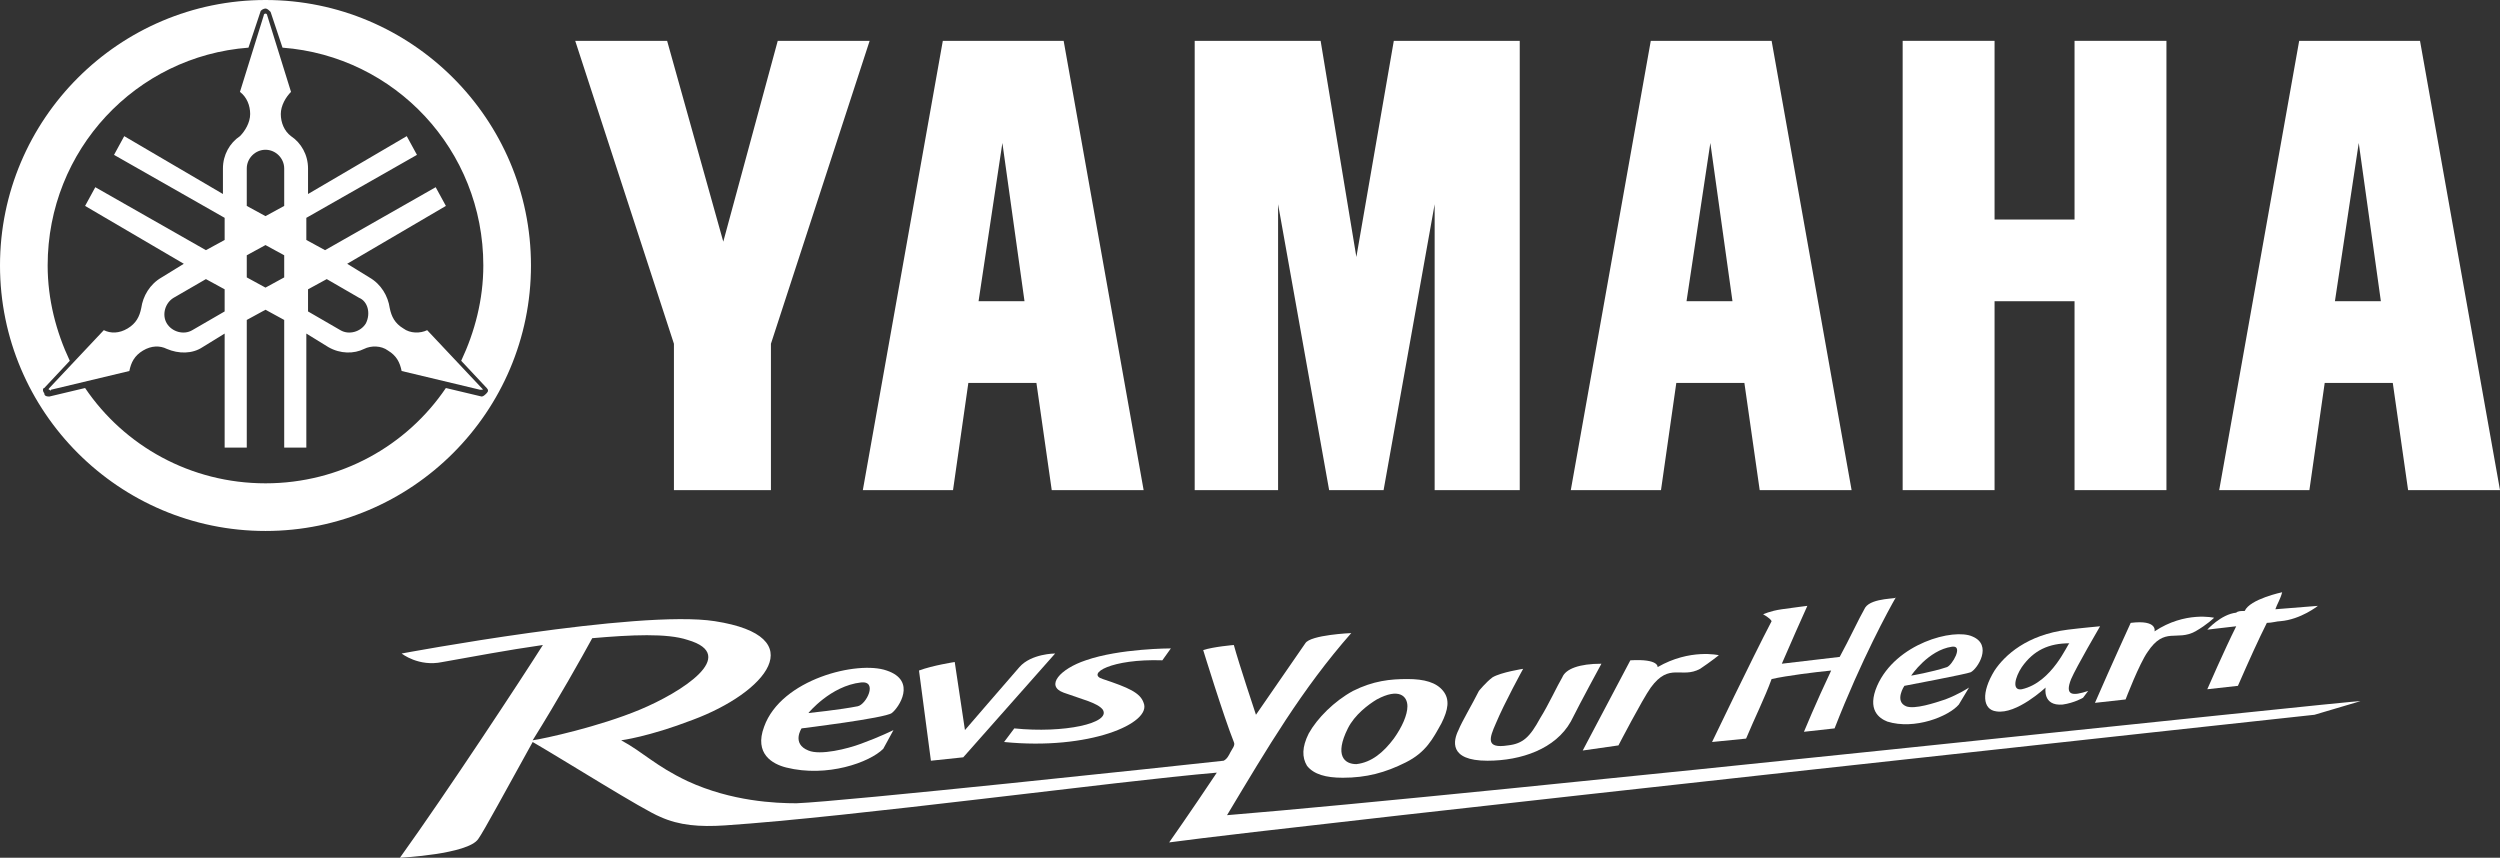
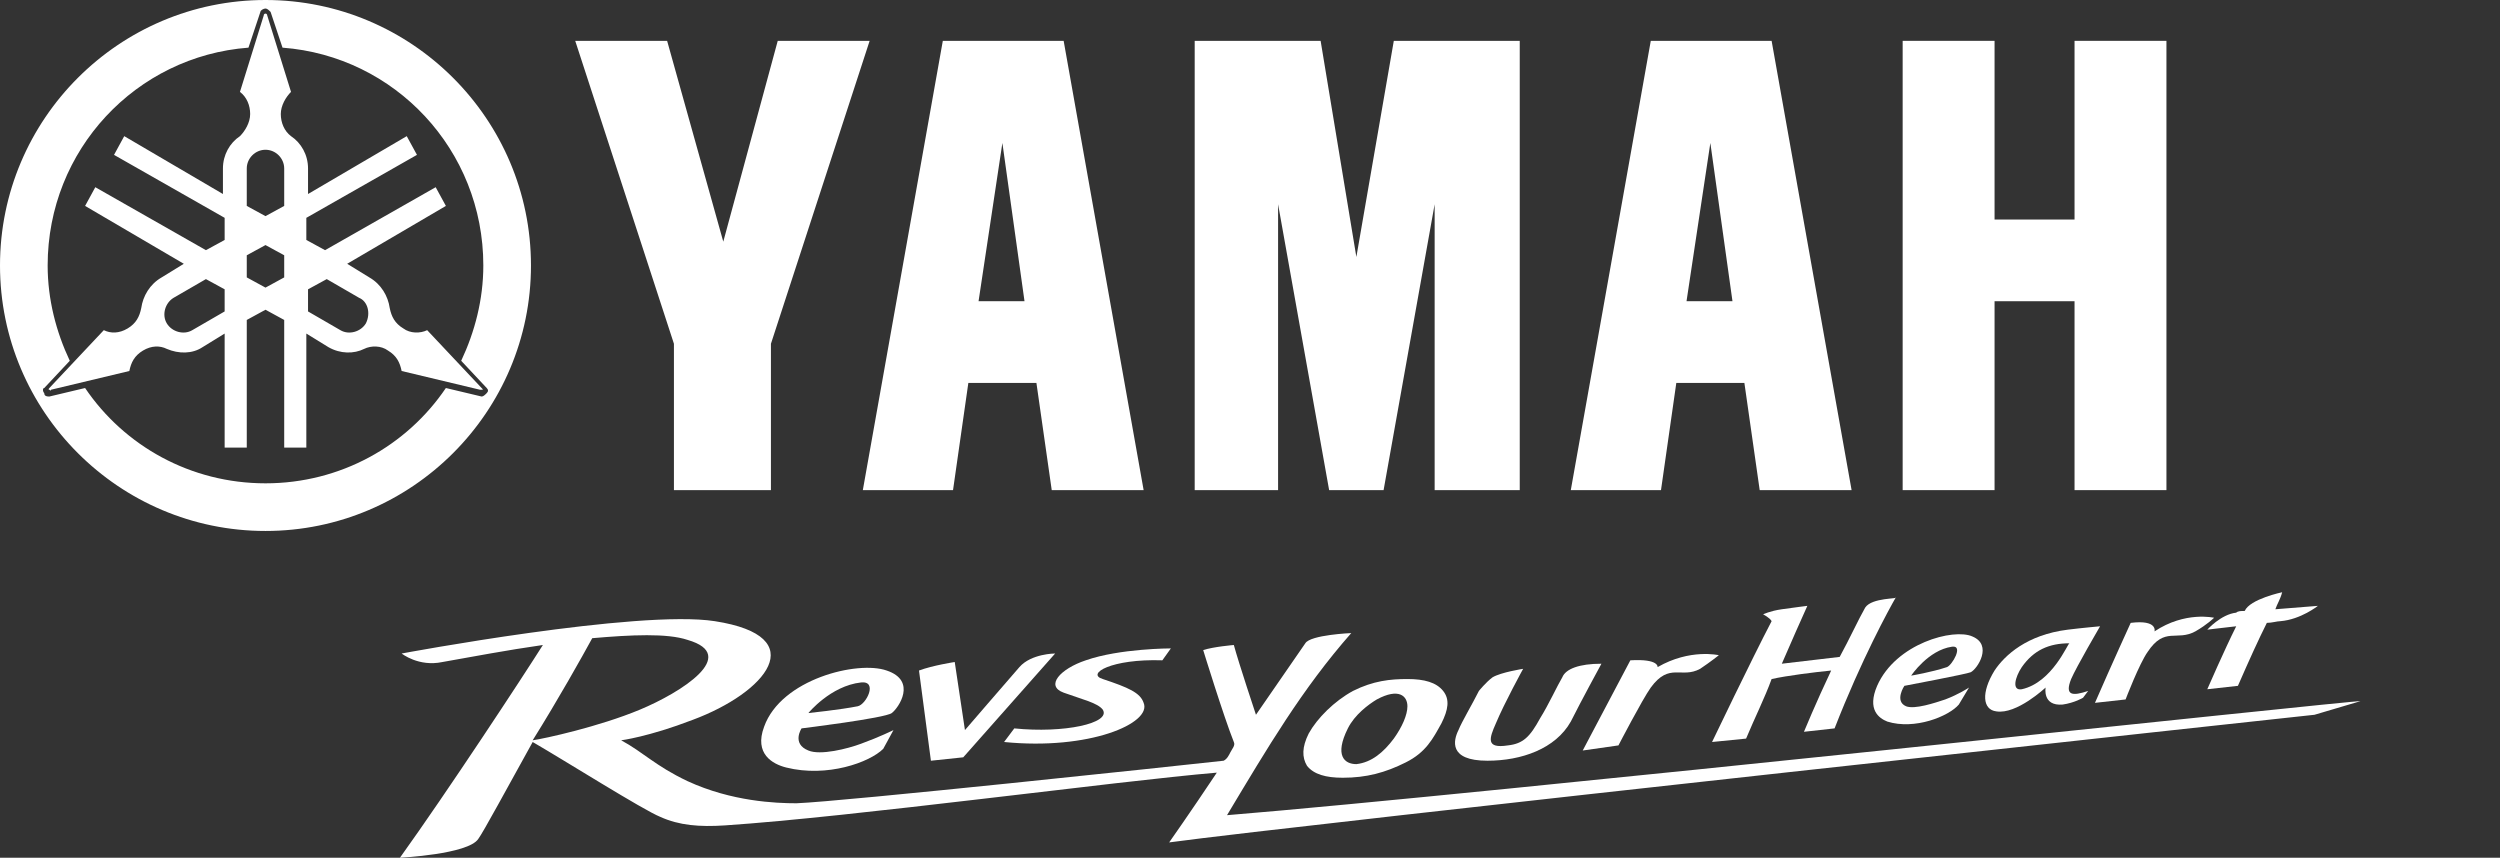
<svg xmlns="http://www.w3.org/2000/svg" version="1.1" id="Layer_1" x="0px" y="0px" viewBox="0 0 146.9 50.4" style="enable-background:new 0 0 146.9 50.4;" xml:space="preserve">
  <rect x="0" y="0" width="146.9" height="50.4" fill="#333333" stroke="none" />
  <style type="text/css">
	.st0{fill:#FFFFFF;}
</style>
  <g>
    <g>
      <g>
        <polygon class="st0" points="111.8,2.4 111.8,28.8 117.2,28.8 117.2,17.7 121.9,17.7 121.9,28.8 127.3,28.8 127.3,2.4 121.9,2.4      121.9,12.9 117.2,12.9 117.2,2.4    " />
        <polygon class="st0" points="70.2,2.4 70.2,28.8 75.1,28.8 75.1,12 78.1,28.8 81.3,28.8 84.3,12 84.3,28.8 89.3,28.8 89.3,2.4      81.9,2.4 79.7,15.1 77.6,2.4    " />
        <polygon class="st0" points="39.2,2.4 42.5,14.2 45.7,2.4 51.1,2.4 45.3,20.2 45.3,28.8 39.6,28.8 39.6,20.2 33.8,2.4    " />
        <path class="st0" d="M62.5,2.4h-7.1l-4.7,26.4H56l0.9-6.3h4l0.9,6.3h5.4L62.5,2.4z M58.9,8.4l1.3,9.3h-2.7L58.9,8.4z" />
        <path class="st0" d="M104.1,2.4H97l-4.7,26.4h5.3l0.9-6.3h4l0.9,6.3h5.4L104.1,2.4z M100.5,8.4l1.3,9.3h-2.7L100.5,8.4z" />
-         <path class="st0" d="M142.2,2.4h-7.1l-4.7,26.4h5.3l0.9-6.3h4l0.9,6.3h5.4L142.2,2.4z M138.6,8.4l1.3,9.3h-2.7L138.6,8.4z" />
      </g>
      <g>
        <g>
          <path class="st0" d="M15.6,31.2c8.6,0,15.6-7,15.6-15.6S24.2,0,15.6,0S0,7,0,15.6S7,31.2,15.6,31.2z M28.6,23.1      c-0.1,0.1-0.2,0.2-0.3,0.2l-2.1-0.5c-2.3,3.4-6.2,5.6-10.6,5.6S7.3,26.2,5,22.8l-2.1,0.5c-0.1,0-0.3,0-0.3-0.2      c-0.1-0.1-0.1-0.3,0-0.3l1.5-1.6c-0.8-1.7-1.3-3.6-1.3-5.6C2.8,8.8,8,3.3,14.6,2.8l0.7-2.1c0-0.1,0.2-0.2,0.3-0.2      c0.1,0,0.2,0.1,0.3,0.2l0.7,2.1c6.6,0.5,11.8,6,11.8,12.8c0,2-0.5,3.9-1.3,5.6l1.5,1.6C28.7,22.9,28.7,23,28.6,23.1z" />
          <path class="st0" d="M28.3,22.8l-3.2-3.4c-0.4,0.2-1,0.2-1.4-0.1c-0.5-0.3-0.7-0.7-0.8-1.2l0,0c-0.1-0.7-0.5-1.4-1.2-1.8      l-1.3-0.8l5.8-3.4L25.6,11l-6.5,3.7L18,14.1v-1.3l6.5-3.7L23.9,8l-5.8,3.4V9.9c0-0.8-0.4-1.5-1-1.9l0,0      c-0.4-0.3-0.6-0.8-0.6-1.3s0.3-1,0.6-1.3l0,0l-1.4-4.5c0,0,0-0.1-0.1-0.1c0,0-0.1,0-0.1,0.1l-1.4,4.5c0.4,0.3,0.6,0.8,0.6,1.3      s-0.3,1-0.6,1.3l0,0c-0.6,0.4-1,1.1-1,1.9v1.5L7.3,8L6.7,9.1l6.5,3.7v1.3l-1.1,0.6L5.6,11L5,12.1l5.8,3.4l-1.3,0.8l0,0      c-0.7,0.4-1.1,1.1-1.2,1.8l0,0C8.2,18.6,8,19,7.5,19.3c-0.5,0.3-1,0.3-1.4,0.1l0,0l-3.2,3.4c0,0-0.1,0.1,0,0.1      c0,0,0.1,0.1,0.1,0l4.6-1.1c0.1-0.5,0.3-0.9,0.8-1.2c0.5-0.3,1-0.3,1.4-0.1l0,0c0.7,0.3,1.5,0.3,2.1-0.1l1.3-0.8v6.7h1.3v-7.5      l1.1-0.6l1.1,0.6v7.5H18v-6.7l1.3,0.8c0.7,0.4,1.5,0.4,2.1,0.1l0,0c0.4-0.2,1-0.2,1.4,0.1c0.5,0.3,0.7,0.7,0.8,1.2l0,0l4.6,1.1      h0.1C28.4,22.9,28.4,22.9,28.3,22.8z M15.6,16.9l-1.1-0.6V15l1.1-0.6l1.1,0.6v1.3L15.6,16.9z M14.5,9.9c0-0.6,0.5-1.1,1.1-1.1      s1.1,0.5,1.1,1.1v2.2l-1.1,0.6l-1.1-0.6V9.9z M11.3,19.4c-0.5,0.3-1.2,0.1-1.5-0.4s-0.1-1.2,0.4-1.5l1.9-1.1l1.1,0.6v1.3      L11.3,19.4z M21.5,19c-0.3,0.5-1,0.7-1.5,0.4l-1.9-1.1V17l1.1-0.6l1.9,1.1C21.6,17.7,21.8,18.4,21.5,19z M21.7,16.3L21.7,16.3      L21.7,16.3L21.7,16.3z M19.3,20.5L19.3,20.5L19.3,20.5L19.3,20.5z M11.9,20.5L11.9,20.5L11.9,20.5L11.9,20.5z" />
        </g>
      </g>
    </g>
    <g>
      <g>
        <path class="st0" d="M136.2,35.6c0,0-1.2,0.1-2.5,0.2c0.1-0.3,0.3-0.6,0.4-1c0,0-1.9,0.4-2.2,1.1l0,0c-0.2,0-0.4,0-0.5,0.1     c-0.9,0.1-1.7,1-1.7,1s0.8-0.1,1.7-0.2c-0.7,1.4-1.7,3.7-1.7,3.7l1.8-0.2c0.7-1.6,1.2-2.7,1.7-3.7c0.3,0,0.6-0.1,0.8-0.1     C135.2,36.4,136.2,35.6,136.2,35.6" />
        <path class="st0" d="M82.7,39.9c1,0,1.7,0.2,2.1,0.7s0.3,1.1-0.1,1.9c-0.5,0.9-0.9,1.7-2.1,2.3c-1.2,0.6-2.3,0.9-3.7,0.9     c-1,0-1.7-0.2-2.1-0.7c-0.3-0.5-0.3-1.1,0.1-1.9c0.5-0.9,1.5-1.9,2.6-2.5C80.7,40,81.7,39.9,82.7,39.9 M80.9,41.1     c-0.5,0.3-1.3,0.9-1.7,1.7c-0.8,1.6-0.2,2.1,0.5,2.1c0.9-0.1,1.6-0.7,2.2-1.5c0.5-0.7,0.8-1.4,0.8-1.9     C82.7,40.9,82.2,40.4,80.9,41.1" />
        <path class="st0" d="M62,38.4c0,0-1.4,0-2.1,0.8s-3.2,3.7-3.2,3.7l-0.6-4c0,0-1.3,0.2-2.1,0.5l0.7,5.3l1.9-0.2L62,38.4z" />
        <path class="st0" d="M59,43.6c5,0.5,8.7-1.1,8.2-2.3c-0.2-0.6-0.9-0.9-2.4-1.4c-1-0.3,0.5-1.2,3.5-1.1l0.5-0.7c0,0-3,0-5,0.7     c-1.5,0.5-2.4,1.5-1.3,1.9s2,0.6,2.3,1c0.5,0.8-2.3,1.4-5.2,1.1L59,43.6z" />
        <path class="st0" d="M115.7,40.4c0,0-0.6,0.4-1.4,0.7c-0.6,0.2-1.8,0.6-2.3,0.4c-0.7-0.3-0.1-1.2-0.1-1.2s3.7-0.7,3.9-0.8     c0.4-0.2,1.3-1.6,0.1-2.1c-1.1-0.5-4.5,0.4-5.6,2.9c-0.6,1.4,0.1,1.9,0.6,2.1c1.6,0.5,3.6-0.3,4.2-1L115.7,40.4z M114.7,38     c0.7-0.1,0,1.1-0.3,1.2c-0.9,0.3-2.1,0.5-2.1,0.5S113.3,38.2,114.7,38" />
        <path class="st0" d="M52.5,42.9c0,0-0.8,0.4-1.9,0.8c-0.8,0.3-2.4,0.7-3.1,0.4c-1-0.4-0.4-1.3-0.4-1.3s4.9-0.6,5.3-0.9     s1.5-1.9-0.3-2.5c-1.7-0.6-6.2,0.5-7.2,3.3c-0.6,1.6,0.5,2.2,1.3,2.4c2.4,0.6,4.9-0.3,5.7-1.1L52.5,42.9z M50.6,40.1     c1-0.1,0.3,1.3-0.2,1.4c-1,0.2-2.9,0.4-2.9,0.4S48.8,40.3,50.6,40.1" />
        <path class="st0" d="M122.7,40.6c-0.9,0.3-1.4,0.3-1-0.7c0.3-0.7,1.7-3.1,1.7-3.1s-1.1,0.1-1.9,0.2c-2.4,0.3-3.7,1.5-4.3,2.4     c-0.8,1.3-0.7,2.3,0.1,2.4c1.2,0.2,2.9-1.4,2.9-1.4s-0.2,1.1,1,1c0.7-0.1,1.2-0.4,1.2-0.4L122.7,40.6z M118.8,40.5     c-0.6,0.1-0.4-0.7,0-1.3c0.7-1,1.6-1.4,2.8-1.4C121.5,37.8,120.6,40.1,118.8,40.5" />
        <path class="st0" d="M95.8,38.8c1.7-0.1,1.6,0.4,1.6,0.4c1.9-1.1,3.6-0.7,3.6-0.7s-0.5,0.4-1.1,0.8c-1.1,0.6-1.8-0.4-2.9,1.1     c-0.5,0.7-1.9,3.4-1.9,3.4L93,44.1C94,42.2,95.8,38.8,95.8,38.8" />
        <path class="st0" d="M125.2,36.6c1.6-0.2,1.4,0.5,1.4,0.5c1.8-1.2,3.5-0.8,3.5-0.8s-0.4,0.4-1.1,0.8c-1.1,0.6-1.8-0.3-2.8,1.2     c-0.5,0.7-1.3,2.8-1.3,2.8l-1.8,0.2C124.1,39,125.2,36.6,125.2,36.6" />
        <path class="st0" d="M87.4,44.7c-2.3,0-2-1.2-1.7-1.8c0.2-0.5,0.8-1.5,1.2-2.3c0,0,0.4-0.5,0.8-0.8c0.5-0.3,1.8-0.5,1.8-0.5     s-1.1,2-1.6,3.2c-0.4,0.9-0.6,1.5,0.7,1.3c0.9-0.1,1.3-0.5,1.9-1.6c0.5-0.8,1-1.9,1.3-2.4c0.2-0.5,1-0.8,2.3-0.8     c0,0-1.2,2.2-1.8,3.4C91.4,44,89.4,44.7,87.4,44.7" />
        <path class="st0" d="M72.1,47.9c2.4-4,4.4-7.4,7.3-10.7c0,0-2.4,0.1-2.7,0.6L73.8,42c0,0-1-3-1.3-4.1c0,0-1.2,0.1-1.8,0.3     c0,0,1.2,3.9,1.8,5.4c0.1,0.2-0.1,0.4-0.2,0.6s-0.2,0.4-0.4,0.5c-2.7,0.3-22.4,2.4-25.1,2.5c-1.2,0-3.8-0.1-6.4-1.3     c-1.9-0.9-2.6-1.7-3.9-2.4c0,0,1.6-0.2,4.2-1.2c4.3-1.6,7.1-4.9,1.3-5.8c-4.5-0.7-18.4,1.9-18.4,1.9s1,0.8,2.4,0.5     c1.7-0.3,3.8-0.7,5.9-1c-1.2,1.9-5.6,8.6-8.4,12.5c0,0,4-0.2,4.6-1.1c0.3-0.4,1.7-3,3.2-5.7c1.9,1.1,6.5,4,7.5,4.4     c1.1,0.5,2.3,0.6,3.8,0.5c7.5-0.5,23-2.6,28.9-3.1c-1.6,2.4-2.8,4.1-2.8,4.1C76,48.5,136,42,136,42l2.7-0.8     C138.7,41.1,86.8,46.7,72.1,47.9 M34.8,37.5c2.3-0.2,4.4-0.3,5.6,0.1c3.1,0.9-0.4,3.1-2.8,4.1s-5.6,1.7-6.3,1.8     C32.8,41.1,34.2,38.6,34.8,37.5" />
        <path class="st0" d="M109.6,35.7c-0.4,0.7-0.9,1.8-1.5,2.9l-3.4,0.4c0.6-1.4,1.1-2.5,1.5-3.4c0,0-0.8,0.1-1.5,0.2     s-1.1,0.3-1.1,0.3s0.4,0.2,0.5,0.4c-1.2,2.3-3.5,7.1-3.5,7.1l2-0.2c0.5-1.2,1.1-2.4,1.5-3.5c0.9-0.2,2.5-0.4,3.5-0.5     c-0.9,1.9-1.6,3.6-1.6,3.6l1.8-0.2c1.6-4.1,3.2-7,3.6-7.7C111.6,35.2,110,35.1,109.6,35.7" />
      </g>
    </g>
  </g>
</svg>